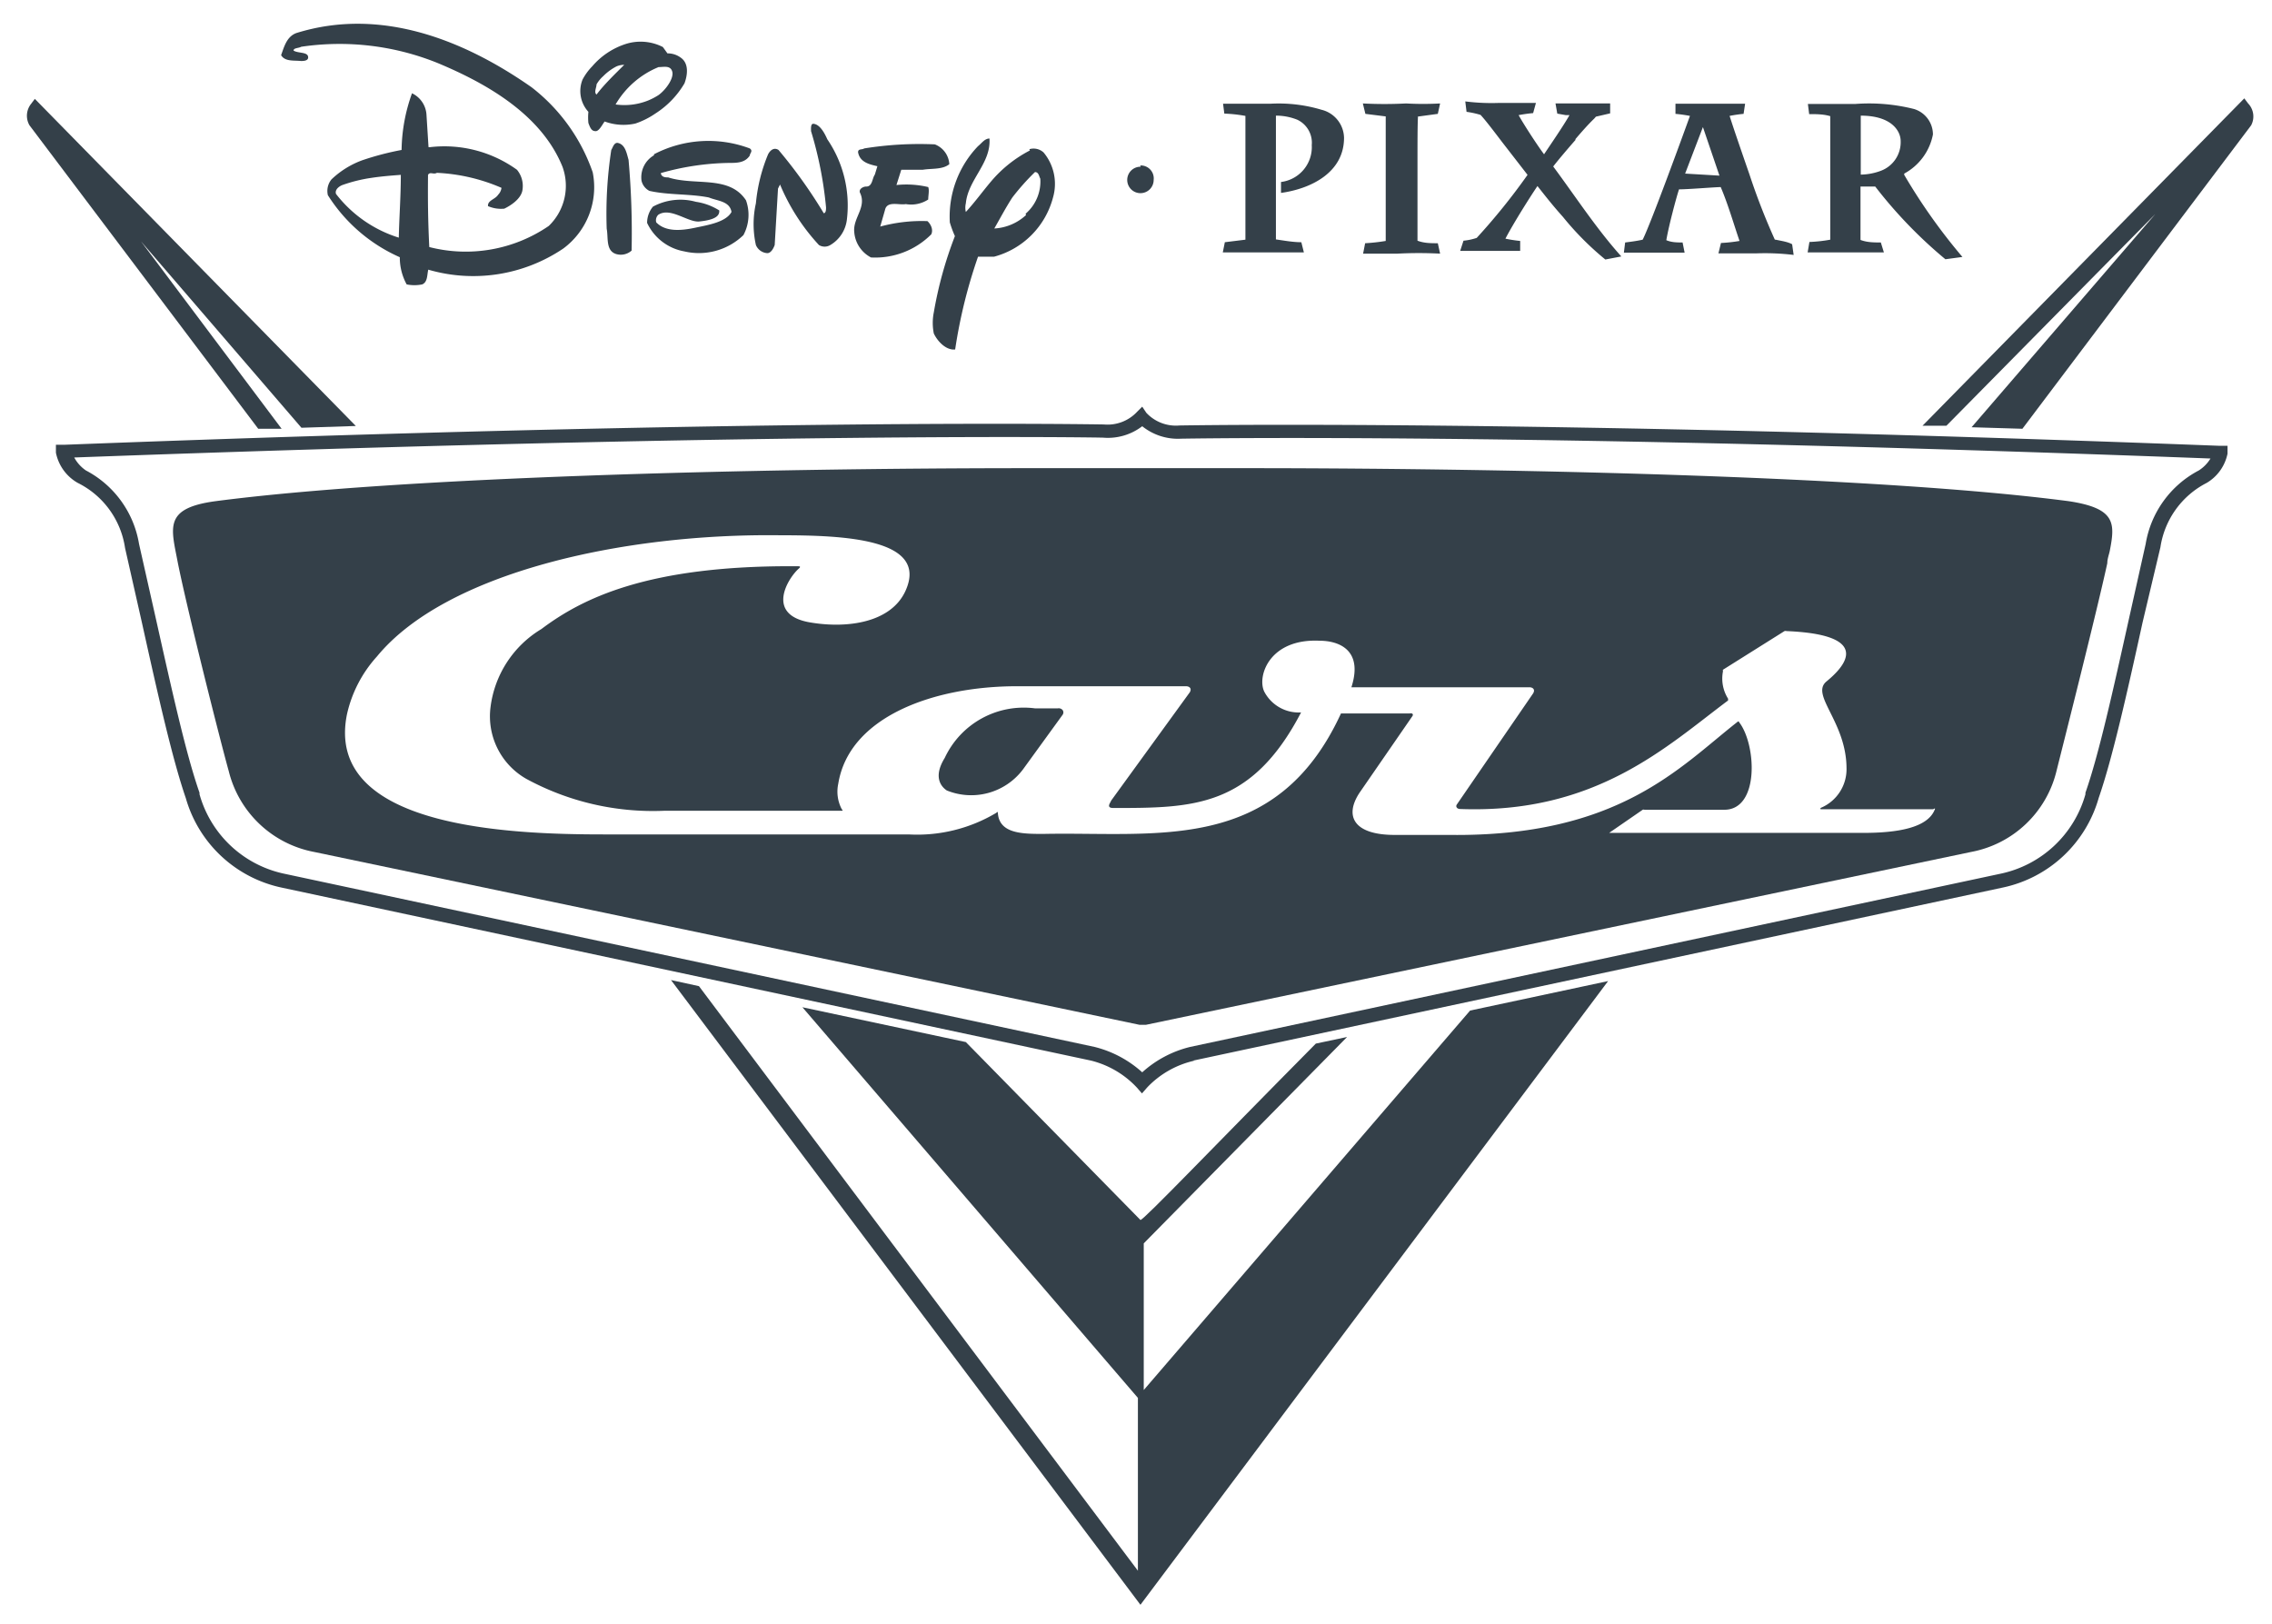
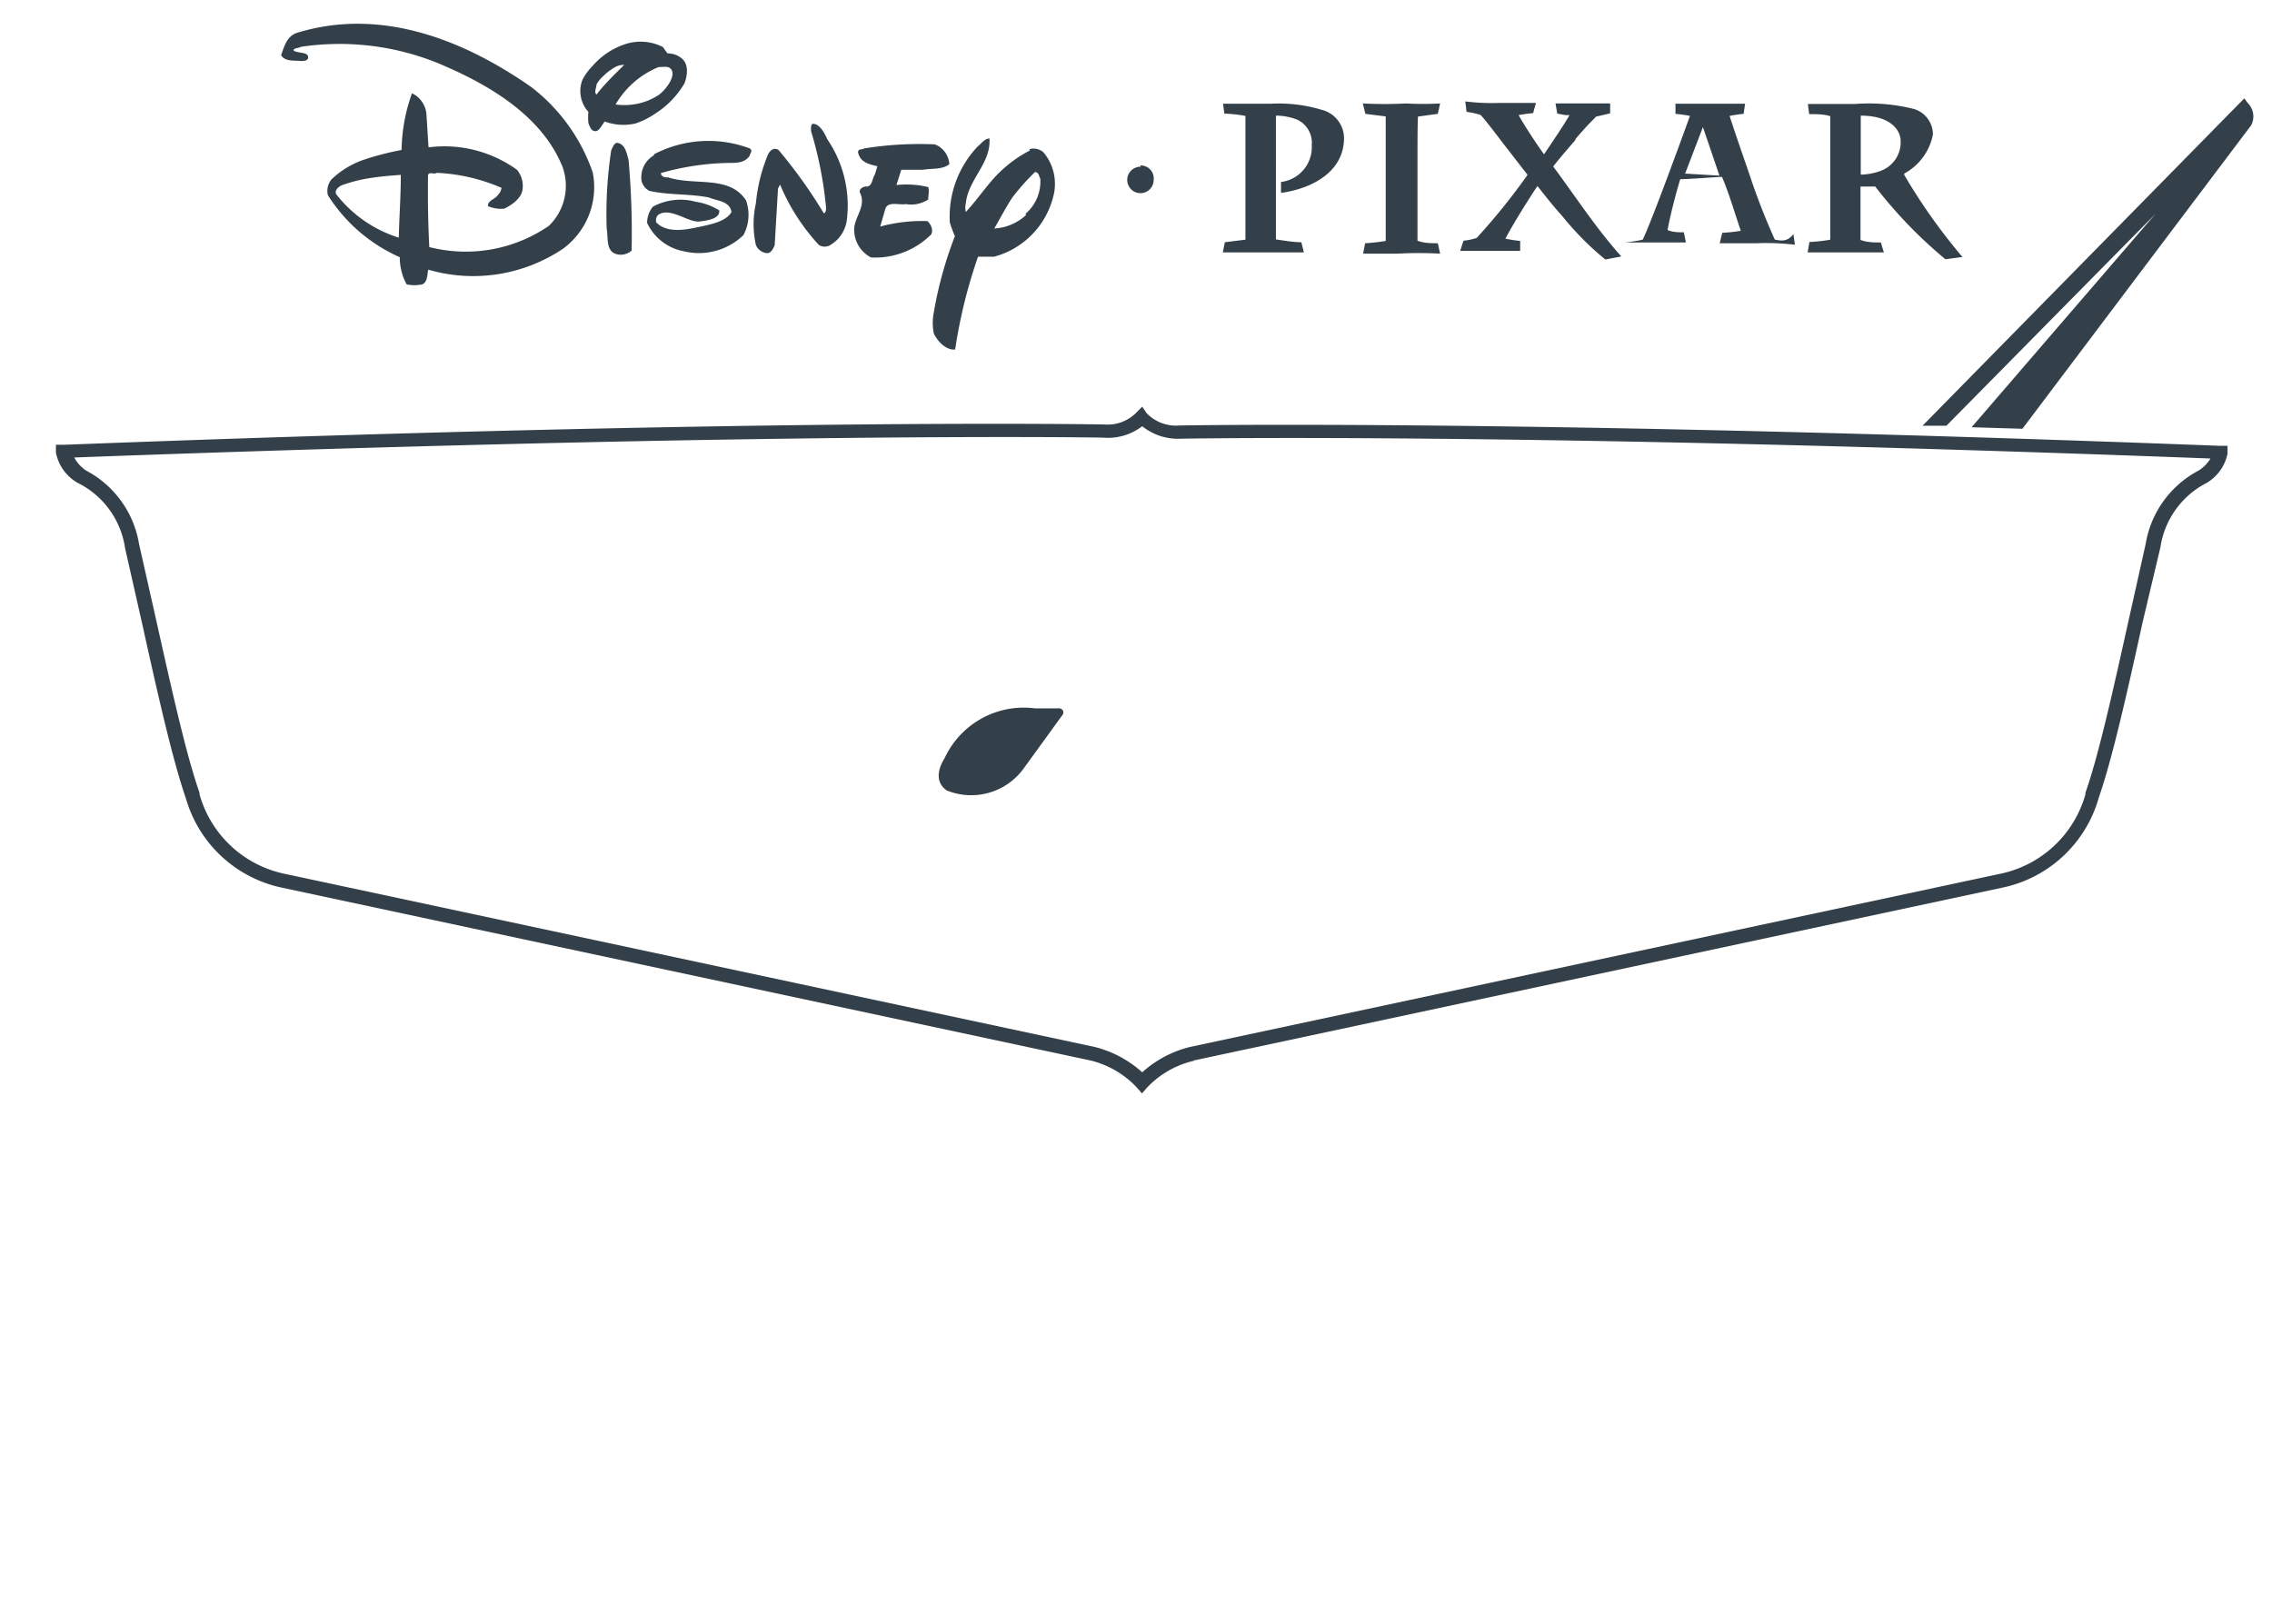
<svg xmlns="http://www.w3.org/2000/svg" id="Layer_1" data-name="Layer 1" viewBox="0 0 89.39 63.91">
  <defs>
    <style>.cls-1{fill:#344049;}</style>
  </defs>
  <title>1</title>
  <path class="cls-1" d="M62.31,32.47h0ZM75.06,32Z" />
-   <path class="cls-1" d="M62.38,32.52h0ZM75.12,32Z" />
  <path class="cls-1" d="M44.74,16.2a1.59,1.59,0,0,1-1.31.5c-.14,0-13.44-.25-40.92.8H2.2l0,.31A1.76,1.76,0,0,0,3.06,19a3.41,3.41,0,0,1,1.86,2.56l.66,2.92c.64,2.89,1.2,5.38,1.73,6.92,0,0,0,0,0,0a5,5,0,0,0,3.76,3.52l31.86,6.81a3.69,3.69,0,0,1,1.79,1.05l.21.24.21-.24A3.67,3.67,0,0,1,47,41.73h-.06L78.8,34.92a5,5,0,0,0,3.77-3.52v0c.53-1.53,1.09-4,1.73-6.92L85,21.53A3.41,3.41,0,0,1,86.82,19a1.74,1.74,0,0,0,.82-1.15l0-.31h-.31c-27.49-1.05-40.79-.8-40.92-.8a1.59,1.59,0,0,1-1.31-.5L44.94,16Zm.2.57a2.24,2.24,0,0,0,1.53.49c.13,0,13.3-.25,40.5.78a1.46,1.46,0,0,1-.46.47,4,4,0,0,0-2.09,2.89l-.65,2.91c-.64,2.88-1.19,5.37-1.72,6.88l0,.06a4.41,4.41,0,0,1-3.36,3.13L46.83,41.19a4.34,4.34,0,0,0-1.89,1,4.37,4.37,0,0,0-1.88-1L11.2,34.38a4.41,4.41,0,0,1-3.35-3.13v-.06c-.53-1.51-1.08-4-1.72-6.86L5.47,21.4a4,4,0,0,0-2.09-2.89A1.46,1.46,0,0,1,2.92,18c27.19-1,40.36-.79,40.49-.78A2.22,2.22,0,0,0,44.94,16.77Z" />
-   <path class="cls-1" d="M81.4,19.72c-7.23-.95-21.07-1.29-32-1.3l-4.46,0-4.47,0c-10.9,0-24.75.35-32,1.3C6.41,20,6.74,20.77,7,22.16c.39,1.93,1.67,7,2,8.18a4.28,4.28,0,0,0,3.36,3.18l32.47,6.8.1,0H45l.09,0,32.46-6.8a4.26,4.26,0,0,0,3.36-3.18c.29-1.16,1.58-6.25,2-8.18,0-.18.07-.34.1-.5C83.22,20.58,83.24,20,81.4,19.72ZM76.13,31.83c-.27.75-1.5.94-2.82.94h-10s0,0,0,0l1.32-.91a.09.09,0,0,1,.07,0h3.14c1.4,0,1.26-2.59.58-3.45,0,0,0-.06-.07,0-2.26,1.77-4.67,4.52-11.32,4.44H54.87c-1.58,0-2-.72-1.38-1.66l2.07-3c.07-.09,0-.14-.09-.12H52.76s0,0,0,0c-2.55,5.54-7.25,4.65-11.7,4.74-.82,0-1.75,0-1.8-.83,0-.07-.06,0-.06,0a6.07,6.07,0,0,1-3.45.85h-12c-3.64,0-11-.25-10.1-4.72a5,5,0,0,1,1.18-2.28c2.72-3.31,9.69-4.85,15.86-4.77,2.46,0,5.89.12,4.93,2.2-.57,1.23-2.26,1.48-3.74,1.23-1.8-.3-.86-1.77-.44-2.13.08-.07,0-.08,0-.08-6-.06-8.58,1.3-10.14,2.47a4.19,4.19,0,0,0-2,3.07,2.83,2.83,0,0,0,1.4,2.82,10.43,10.43,0,0,0,5.42,1.26h7c.07,0,0-.06,0-.06a1.48,1.48,0,0,1-.14-1C33.41,28.18,36.77,27,40,27h6.66c.14,0,.24.09.15.24l-3.1,4.27c0,.05-.22.28.09.28,3.12,0,5.43,0,7.39-3.76,0,0,0,0,0,0a1.53,1.53,0,0,1-1.45-.82c-.29-.61.21-2.1,2.19-2,.62,0,1.74.27,1.24,1.83,0,0,0,0,0,0h7c.14,0,.24.09.15.24l-3,4.37c-.06.08,0,.18.13.18,5.35.2,8.14-2.48,10.54-4.27,0,0,0-.07,0-.07a1.48,1.48,0,0,1-.2-1.08.08.08,0,0,1,0-.06l2.42-1.52a.15.15,0,0,1,.08,0c3.85.16,1.87,1.73,1.55,2-.59.54.8,1.58.81,3.39a1.65,1.65,0,0,1-1,1.56s-.07.05,0,.06h4.41C76.15,31.78,76.13,31.83,76.13,31.83Z" />
  <path class="cls-1" d="M37.17,29.82c-.49.79-.1,1.16.08,1.28a2.55,2.55,0,0,0,3-.83l1.56-2.15h0a.16.16,0,0,0,0-.18.2.2,0,0,0-.19-.07h-.9A3.43,3.43,0,0,0,37.17,29.82Z" />
-   <path class="cls-1" d="M52,4.32a5.88,5.88,0,0,0-2-.24H48.12l.05.39a5.7,5.7,0,0,1,.83.09c0,.4,0,1.64,0,1.88v.31c0,.69,0,2.19,0,2.68l-.81.1-.08.4c.51,0,1,0,1.56,0s1.09,0,1.63,0l-.1-.4c-.32,0-.65-.06-1-.11,0-.43,0-2,0-2.63V6.47c0-.6,0-1.56,0-1.92a2.24,2.24,0,0,1,.84.16,1,1,0,0,1,.57,1,1.38,1.38,0,0,1-1.21,1.45l0,.43c1.16-.16,2.48-.79,2.48-2.17A1.16,1.16,0,0,0,52,4.32Zm3.76.27.81-.11.09-.41a12,12,0,0,1-1.34,0,16.09,16.09,0,0,1-1.7,0l.1.41.8.1c0,.41,0,1.67,0,1.91V7c0,.72,0,2,0,2.48a7.43,7.43,0,0,1-.81.09l-.08.41c.45,0,.9,0,1.35,0a15.71,15.71,0,0,1,1.68,0l-.09-.41c-.27,0-.54,0-.8-.1,0-.32,0-1.47,0-2.42V6.53C55.77,5.67,55.77,4.86,55.79,4.59Zm6.21.9c.24-.28.49-.57.76-.83l.06-.07.56-.13,0-.39c-.31,0-.62,0-.93,0s-.82,0-1.22,0l.07.4.34.06.14,0c-.23.41-.76,1.18-1,1.54-.25-.33-.81-1.19-1-1.54a5.58,5.58,0,0,1,.57-.08l.11-.4c-.48,0-1,0-1.46,0a8.34,8.34,0,0,1-1.32-.06l.05.41a3.61,3.61,0,0,1,.55.12c.18.19.5.61.85,1.07l1,1.29a25,25,0,0,1-2,2.48,2.29,2.29,0,0,1-.52.11l-.13.4c.34,0,.67,0,1,0s1.11,0,1.23,0h.13l0-.39a5.4,5.4,0,0,1-.58-.09c.31-.6,1-1.69,1.26-2.07.2.25.55.71,1,1.21a11.53,11.53,0,0,0,1.67,1.68l.63-.12C62.81,9,62,7.75,61.11,6.55,61.27,6.34,61.64,5.9,62,5.49Zm7.86,3.94a26,26,0,0,1-1-2.57c-.26-.75-.64-1.85-.78-2.3a5.21,5.21,0,0,1,.55-.08l.06-.4c-.51,0-1,0-1.54,0s-.8,0-1.2,0l0,.4a5.58,5.58,0,0,1,.57.08c-.27.75-1.55,4.26-1.86,4.87-.22.05-.45.08-.69.11l-.05.4c.34,0,.69,0,1,0s.92,0,1.39,0l-.08-.4c-.21,0-.43,0-.64-.09.1-.59.41-1.74.5-2,.35,0,1.3-.08,1.64-.09.29.68.5,1.42.74,2.12a6,6,0,0,1-.73.08l-.1.41c.49,0,1,0,1.46,0a9.37,9.37,0,0,1,1.5.06l-.06-.42C70.33,9.51,70.09,9.48,69.86,9.43ZM66.3,6.83,67,5l.65,1.91Zm8.62,0a2.23,2.23,0,0,0,1.13-1.54,1.05,1.05,0,0,0-.74-1A7.23,7.23,0,0,0,73,4.09H71.13l.05.4c.28,0,.56,0,.83.08,0,.34,0,1.59,0,1.86v.48c0,.76,0,2.13,0,2.52a5.71,5.71,0,0,1-.82.09l-.07.41c.5,0,1,0,1.52,0s1,0,1.48,0L74,9.54c-.26,0-.54,0-.8-.1,0-.44,0-1.53,0-2v-.1l.58,0a18,18,0,0,0,2.76,2.86l.67-.09A22.76,22.76,0,0,1,74.92,6.88ZM74,6.72a2.34,2.34,0,0,1-.79.15V6.74c0-.51,0-1.73,0-2.19,1.22,0,1.57.61,1.57,1A1.2,1.2,0,0,1,74,6.72ZM20.91,3.43C18.28,1.59,15,.26,11.66,1.3c-.38.14-.48.54-.6.87.15.26.51.2.78.23.09,0,.32,0,.28-.18s-.4-.12-.57-.23c0-.11.2-.09.3-.15a10.29,10.29,0,0,1,5.37.64c1.87.78,4.07,2,4.91,4.08a2.19,2.19,0,0,1-.54,2.33,5.78,5.78,0,0,1-4.7.83c-.05-1-.06-1.8-.05-2.84.08-.14.21,0,.35-.08a7.21,7.21,0,0,1,2.54.59.46.46,0,0,1-.13.27c-.12.19-.42.22-.4.45a1.29,1.29,0,0,0,.64.1c.27-.13.64-.38.71-.7a1,1,0,0,0-.21-.83,4.88,4.88,0,0,0-3.42-.89l-.06,0-.08-1.27a1,1,0,0,0-.57-.85A6.83,6.83,0,0,0,15.8,5.9a11.22,11.22,0,0,0-1.56.41,3.49,3.49,0,0,0-1.2.75.72.72,0,0,0-.14.62,6.42,6.42,0,0,0,2.83,2.44A2.2,2.2,0,0,0,16,11.19a1.53,1.53,0,0,0,.61,0c.22-.09.19-.38.24-.58a6.33,6.33,0,0,0,5.31-.83,3,3,0,0,0,1.16-3A7.2,7.2,0,0,0,20.91,3.43ZM15.69,9.35a5,5,0,0,1-2.47-1.72c-.06-.18.15-.32.28-.36A5.89,5.89,0,0,1,14.6,7c.39-.06.77-.09,1.17-.12C15.77,7.71,15.71,8.5,15.69,9.35Zm8.6-3.73c-.14,0-.18.19-.24.28A16.67,16.67,0,0,0,23.87,9c.07.35-.05.88.39,1a.64.64,0,0,0,.59-.14,32.34,32.34,0,0,0-.12-3.57C24.65,6,24.59,5.67,24.29,5.62Zm2.64-2.34c.12-.32.18-.77-.13-1a.86.86,0,0,0-.54-.18l-.18-.25a1.93,1.93,0,0,0-1.46-.12,2.91,2.91,0,0,0-1.32.88,2.25,2.25,0,0,0-.38.52,1.21,1.21,0,0,0,.23,1.27,2.2,2.2,0,0,0,0,.44c.09.25.15.32.29.32s.28-.3.35-.38A2.14,2.14,0,0,0,25,4.86a3.16,3.16,0,0,0,.78-.39A3.53,3.53,0,0,0,26.93,3.28Zm-3.46.44c-.11-.09,0-.27,0-.4A1.27,1.27,0,0,1,23.73,3a2.08,2.08,0,0,1,.53-.39.8.8,0,0,1,.3-.06C24.2,2.91,23.78,3.31,23.47,3.72Zm.75.39a3.48,3.48,0,0,1,1.69-1.47c.2,0,.47-.08.54.18s-.25.71-.54.92a2.56,2.56,0,0,1-.4.21A2.5,2.5,0,0,1,24.22,4.11Zm1.51,2a1,1,0,0,0-.49,1,.6.6,0,0,0,.31.4c.75.17,1.59.11,2.34.26.34.14.82.14.89.57-.22.4-.91.51-1.43.62s-1.15.18-1.53-.21a.3.3,0,0,1,.08-.3c.49-.32,1.2.34,1.65.26.75-.08.75-.31.75-.43a2.36,2.36,0,0,0-.92-.34,2.28,2.28,0,0,0-1.69.19,1,1,0,0,0-.23.64,2,2,0,0,0,1.46,1.12,2.52,2.52,0,0,0,2.33-.64,1.69,1.69,0,0,0,.1-1.37c-.66-1-2-.56-3.06-.9-.09,0-.27,0-.29-.17a10.28,10.28,0,0,1,2.69-.4c.3,0,.62,0,.81-.29,0-.09.14-.18,0-.28A4.63,4.63,0,0,0,25.73,6.07ZM32,4.87c-.11,0-.09.19-.09.29a15.09,15.09,0,0,1,.59,3c0,.08,0,.22-.09.23A19.25,19.25,0,0,0,30.63,5.9c-.17-.11-.32,0-.41.17A6.63,6.63,0,0,0,29.74,8a3.77,3.77,0,0,0,0,1.64.52.52,0,0,0,.45.32c.14,0,.24-.18.29-.32l.13-2.22.08-.16a8.08,8.08,0,0,0,1.53,2.38.43.43,0,0,0,.45,0,1.34,1.34,0,0,0,.65-1,4.62,4.62,0,0,0-.77-3.16C32.43,5.21,32.25,4.89,32,4.87Zm2.63,4.05,0,0,.19-.66c.08-.37.55-.18.82-.23a1.23,1.23,0,0,0,.88-.18c0-.16.05-.36,0-.49a3.72,3.72,0,0,0-1.25-.08l0,0,.19-.6.84,0c.36-.06.78,0,1.05-.22a.89.89,0,0,0-.57-.78A13.71,13.71,0,0,0,34,5.84c-.08.06-.24,0-.24.15.07.4.46.48.76.55l-.1.33c-.11.15-.09.48-.35.47-.09,0-.28.08-.24.23.29.58-.28,1-.22,1.56a1.23,1.23,0,0,0,.66,1,3.12,3.12,0,0,0,2.37-.91c.08-.17,0-.38-.15-.52A6.21,6.21,0,0,0,34.61,8.92Zm5.89-3A5,5,0,0,0,39,7.13c-.34.4-.64.82-1,1.21A.73.73,0,0,1,38,8c.09-.94,1-1.58.93-2.55-.19,0-.31.19-.45.3a4,4,0,0,0-1.11,3,4.3,4.3,0,0,0,.2.54,15.53,15.53,0,0,0-.83,3,2.1,2.1,0,0,0,0,.83c.15.32.49.67.84.63a20.08,20.08,0,0,1,.9-3.65l.63,0a3.27,3.27,0,0,0,2.32-2.33A1.93,1.93,0,0,0,41.06,6,.58.58,0,0,0,40.5,5.87Zm-.15,2.54a2,2,0,0,1-1.25.53c.23-.4.45-.82.71-1.22a9.29,9.29,0,0,1,.89-1c.15,0,.16.17.21.26A1.67,1.67,0,0,1,40.35,8.41Zm4.51-1.9a.52.52,0,1,0,.51.52A.51.51,0,0,0,44.86,6.51Z" />
+   <path class="cls-1" d="M52,4.32a5.88,5.88,0,0,0-2-.24H48.12l.05.39a5.7,5.7,0,0,1,.83.09c0,.4,0,1.64,0,1.88v.31c0,.69,0,2.19,0,2.68l-.81.1-.08.4c.51,0,1,0,1.56,0s1.09,0,1.63,0l-.1-.4c-.32,0-.65-.06-1-.11,0-.43,0-2,0-2.63V6.47c0-.6,0-1.56,0-1.92a2.24,2.24,0,0,1,.84.16,1,1,0,0,1,.57,1,1.38,1.38,0,0,1-1.21,1.45l0,.43c1.16-.16,2.48-.79,2.48-2.17A1.16,1.16,0,0,0,52,4.32Zm3.76.27.81-.11.09-.41a12,12,0,0,1-1.34,0,16.09,16.09,0,0,1-1.7,0l.1.41.8.1c0,.41,0,1.67,0,1.91V7c0,.72,0,2,0,2.48a7.43,7.43,0,0,1-.81.09l-.08.41c.45,0,.9,0,1.35,0a15.71,15.71,0,0,1,1.68,0l-.09-.41c-.27,0-.54,0-.8-.1,0-.32,0-1.47,0-2.42V6.53C55.77,5.67,55.77,4.86,55.79,4.59Zm6.21.9c.24-.28.49-.57.76-.83l.06-.07.56-.13,0-.39c-.31,0-.62,0-.93,0s-.82,0-1.22,0l.07.4.34.06.14,0c-.23.41-.76,1.18-1,1.54-.25-.33-.81-1.19-1-1.54a5.58,5.58,0,0,1,.57-.08l.11-.4c-.48,0-1,0-1.46,0a8.34,8.34,0,0,1-1.32-.06l.05.41a3.61,3.61,0,0,1,.55.12c.18.19.5.61.85,1.07l1,1.29a25,25,0,0,1-2,2.48,2.29,2.29,0,0,1-.52.11l-.13.4c.34,0,.67,0,1,0s1.11,0,1.23,0h.13l0-.39a5.4,5.4,0,0,1-.58-.09c.31-.6,1-1.69,1.26-2.07.2.25.55.71,1,1.21a11.53,11.53,0,0,0,1.67,1.68l.63-.12C62.81,9,62,7.75,61.11,6.55,61.27,6.34,61.64,5.9,62,5.49Zm7.86,3.94a26,26,0,0,1-1-2.57c-.26-.75-.64-1.85-.78-2.3a5.21,5.21,0,0,1,.55-.08l.06-.4c-.51,0-1,0-1.54,0s-.8,0-1.2,0l0,.4a5.58,5.58,0,0,1,.57.08c-.27.75-1.55,4.26-1.86,4.87-.22.05-.45.08-.69.11c.34,0,.69,0,1,0s.92,0,1.39,0l-.08-.4c-.21,0-.43,0-.64-.09.1-.59.41-1.74.5-2,.35,0,1.3-.08,1.64-.09.29.68.5,1.42.74,2.12a6,6,0,0,1-.73.08l-.1.41c.49,0,1,0,1.46,0a9.37,9.37,0,0,1,1.5.06l-.06-.42C70.33,9.51,70.09,9.48,69.86,9.43ZM66.3,6.83,67,5l.65,1.91Zm8.62,0a2.23,2.23,0,0,0,1.13-1.54,1.05,1.05,0,0,0-.74-1A7.23,7.23,0,0,0,73,4.09H71.13l.05.4c.28,0,.56,0,.83.08,0,.34,0,1.59,0,1.86v.48c0,.76,0,2.13,0,2.52a5.71,5.71,0,0,1-.82.09l-.07.41c.5,0,1,0,1.52,0s1,0,1.48,0L74,9.54c-.26,0-.54,0-.8-.1,0-.44,0-1.53,0-2v-.1l.58,0a18,18,0,0,0,2.76,2.86l.67-.09A22.76,22.76,0,0,1,74.92,6.88ZM74,6.72a2.34,2.34,0,0,1-.79.15V6.74c0-.51,0-1.73,0-2.19,1.22,0,1.57.61,1.57,1A1.2,1.2,0,0,1,74,6.72ZM20.91,3.43C18.28,1.59,15,.26,11.66,1.3c-.38.14-.48.54-.6.87.15.26.51.2.78.23.09,0,.32,0,.28-.18s-.4-.12-.57-.23c0-.11.2-.09.3-.15a10.29,10.29,0,0,1,5.37.64c1.87.78,4.07,2,4.91,4.08a2.19,2.19,0,0,1-.54,2.33,5.78,5.78,0,0,1-4.7.83c-.05-1-.06-1.8-.05-2.84.08-.14.21,0,.35-.08a7.21,7.21,0,0,1,2.54.59.46.46,0,0,1-.13.27c-.12.19-.42.22-.4.45a1.29,1.29,0,0,0,.64.1c.27-.13.64-.38.71-.7a1,1,0,0,0-.21-.83,4.88,4.88,0,0,0-3.42-.89l-.06,0-.08-1.27a1,1,0,0,0-.57-.85A6.83,6.83,0,0,0,15.8,5.9a11.22,11.22,0,0,0-1.56.41,3.49,3.49,0,0,0-1.2.75.72.72,0,0,0-.14.62,6.42,6.42,0,0,0,2.83,2.44A2.2,2.2,0,0,0,16,11.19a1.53,1.53,0,0,0,.61,0c.22-.09.19-.38.24-.58a6.33,6.33,0,0,0,5.31-.83,3,3,0,0,0,1.16-3A7.2,7.2,0,0,0,20.91,3.43ZM15.69,9.35a5,5,0,0,1-2.47-1.72c-.06-.18.15-.32.28-.36A5.89,5.89,0,0,1,14.6,7c.39-.06.77-.09,1.17-.12C15.77,7.71,15.71,8.5,15.69,9.35Zm8.6-3.73c-.14,0-.18.19-.24.28A16.67,16.67,0,0,0,23.87,9c.07.35-.05.88.39,1a.64.64,0,0,0,.59-.14,32.34,32.34,0,0,0-.12-3.57C24.65,6,24.59,5.67,24.29,5.62Zm2.64-2.34c.12-.32.18-.77-.13-1a.86.86,0,0,0-.54-.18l-.18-.25a1.93,1.93,0,0,0-1.46-.12,2.91,2.91,0,0,0-1.32.88,2.25,2.25,0,0,0-.38.52,1.21,1.21,0,0,0,.23,1.27,2.2,2.2,0,0,0,0,.44c.09.25.15.32.29.32s.28-.3.35-.38A2.14,2.14,0,0,0,25,4.86a3.16,3.16,0,0,0,.78-.39A3.53,3.53,0,0,0,26.93,3.28Zm-3.46.44c-.11-.09,0-.27,0-.4A1.27,1.27,0,0,1,23.73,3a2.08,2.08,0,0,1,.53-.39.8.8,0,0,1,.3-.06C24.2,2.91,23.78,3.31,23.47,3.72Zm.75.39a3.48,3.48,0,0,1,1.69-1.47c.2,0,.47-.08.54.18s-.25.71-.54.92a2.56,2.56,0,0,1-.4.21A2.5,2.5,0,0,1,24.22,4.11Zm1.51,2a1,1,0,0,0-.49,1,.6.6,0,0,0,.31.4c.75.17,1.59.11,2.34.26.34.14.82.14.89.57-.22.4-.91.51-1.43.62s-1.15.18-1.53-.21a.3.3,0,0,1,.08-.3c.49-.32,1.2.34,1.65.26.75-.08.75-.31.75-.43a2.36,2.36,0,0,0-.92-.34,2.28,2.28,0,0,0-1.69.19,1,1,0,0,0-.23.64,2,2,0,0,0,1.46,1.12,2.52,2.52,0,0,0,2.33-.64,1.69,1.69,0,0,0,.1-1.37c-.66-1-2-.56-3.06-.9-.09,0-.27,0-.29-.17a10.28,10.28,0,0,1,2.69-.4c.3,0,.62,0,.81-.29,0-.09.14-.18,0-.28A4.63,4.63,0,0,0,25.73,6.07ZM32,4.87c-.11,0-.09.19-.09.29a15.09,15.09,0,0,1,.59,3c0,.08,0,.22-.09.23A19.25,19.25,0,0,0,30.63,5.9c-.17-.11-.32,0-.41.17A6.63,6.63,0,0,0,29.74,8a3.77,3.77,0,0,0,0,1.64.52.52,0,0,0,.45.32c.14,0,.24-.18.29-.32l.13-2.22.08-.16a8.08,8.08,0,0,0,1.53,2.38.43.43,0,0,0,.45,0,1.34,1.34,0,0,0,.65-1,4.62,4.62,0,0,0-.77-3.16C32.43,5.21,32.25,4.89,32,4.87Zm2.63,4.05,0,0,.19-.66c.08-.37.55-.18.82-.23a1.23,1.23,0,0,0,.88-.18c0-.16.05-.36,0-.49a3.72,3.72,0,0,0-1.25-.08l0,0,.19-.6.84,0c.36-.06.78,0,1.05-.22a.89.89,0,0,0-.57-.78A13.71,13.71,0,0,0,34,5.84c-.08.06-.24,0-.24.15.07.4.46.48.76.55l-.1.33c-.11.15-.09.48-.35.47-.09,0-.28.08-.24.23.29.58-.28,1-.22,1.56a1.23,1.23,0,0,0,.66,1,3.12,3.12,0,0,0,2.37-.91c.08-.17,0-.38-.15-.52A6.21,6.21,0,0,0,34.61,8.92Zm5.89-3A5,5,0,0,0,39,7.13c-.34.4-.64.82-1,1.21A.73.73,0,0,1,38,8c.09-.94,1-1.58.93-2.55-.19,0-.31.19-.45.3a4,4,0,0,0-1.11,3,4.3,4.3,0,0,0,.2.54,15.53,15.53,0,0,0-.83,3,2.1,2.1,0,0,0,0,.83c.15.32.49.67.84.63a20.08,20.08,0,0,1,.9-3.65l.63,0a3.27,3.27,0,0,0,2.32-2.33A1.93,1.93,0,0,0,41.06,6,.58.58,0,0,0,40.5,5.87Zm-.15,2.54a2,2,0,0,1-1.25.53c.23-.4.45-.82.71-1.22a9.29,9.29,0,0,1,.89-1c.15,0,.16.17.21.26A1.67,1.67,0,0,1,40.35,8.41Zm4.51-1.9a.52.52,0,1,0,.51.52A.51.51,0,0,0,44.86,6.51Z" />
  <path class="cls-1" d="M88.45,4.07l-.15-.2L75.64,16.75l.94,0L84.8,8.42l-7.23,8.39,2,.06,9-11.94v0A.74.74,0,0,0,88.45,4.07Z" />
-   <path class="cls-1" d="M5.55,9.5l6.31,7.33L14,16.76,1.37,3.89l-.15.2a.75.75,0,0,0-.06.84h0l9,11.94.92,0Z" />
-   <path class="cls-1" d="M57.84,39.76,45,54.69V48.92l8-8.12-1.23.26C47.68,45.19,45,48,44.87,48L38,41l-6.43-1.37L44.77,55v6.8l-17.27-23-1.1-.24L44.87,63.14,63.27,38.6Z" />
</svg>